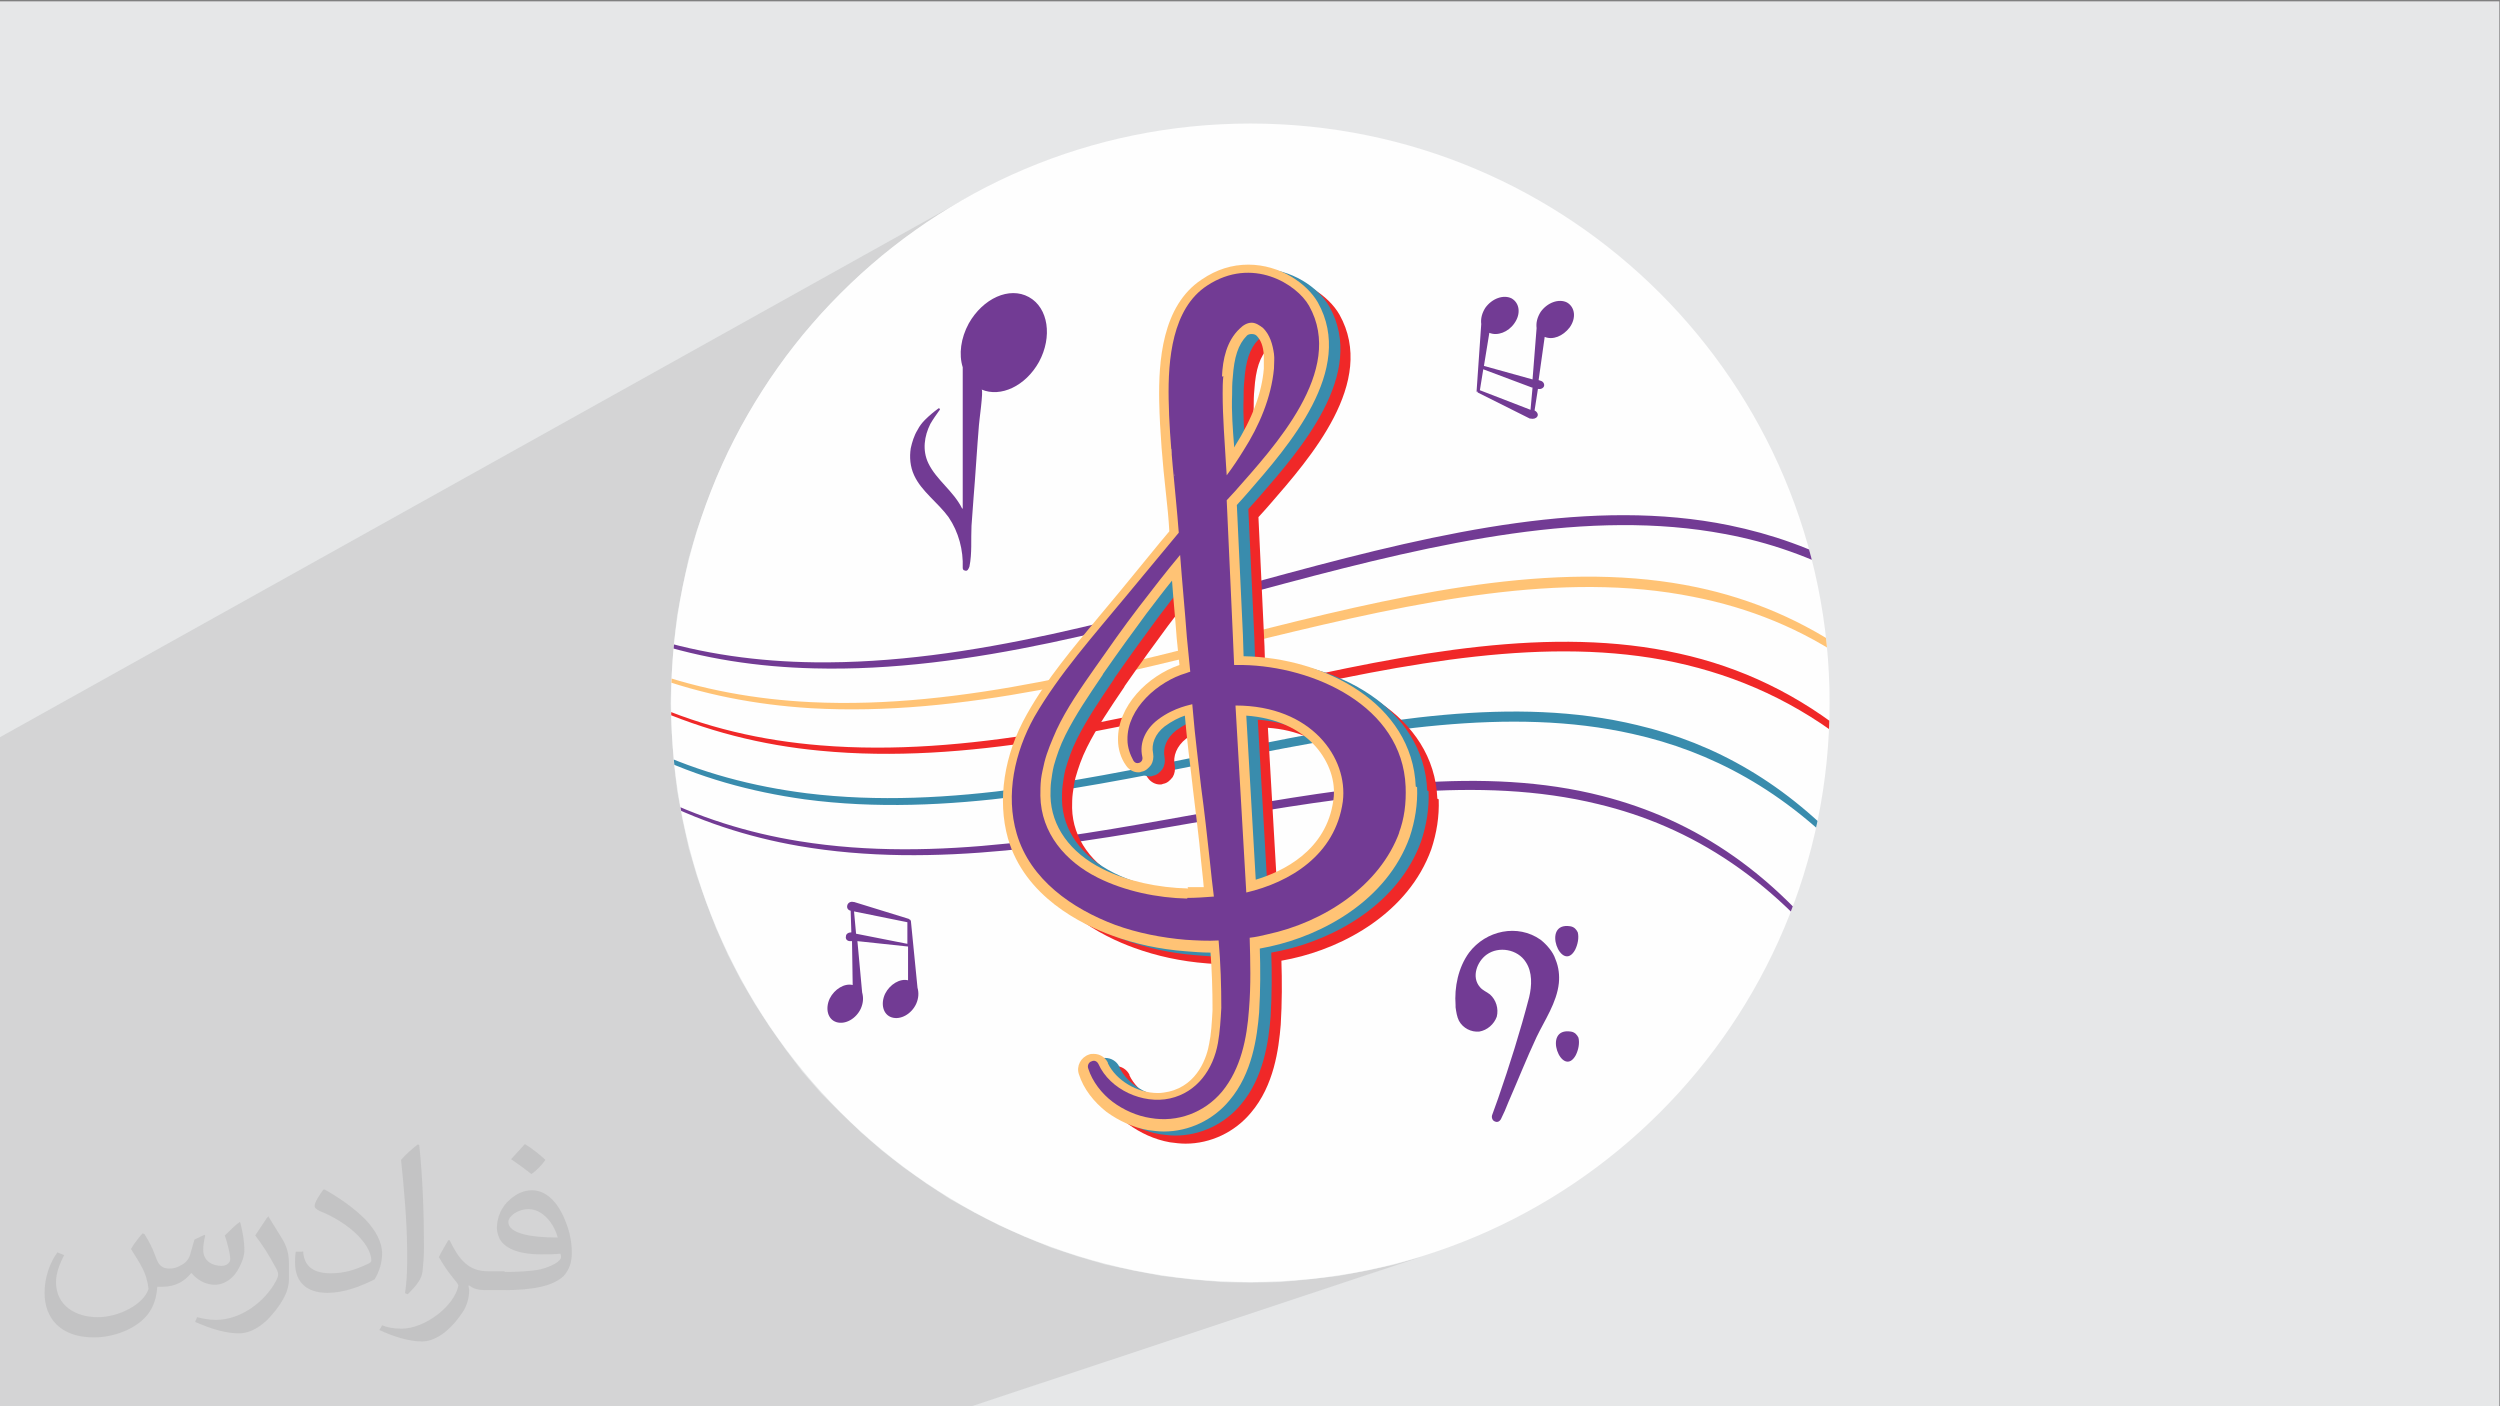
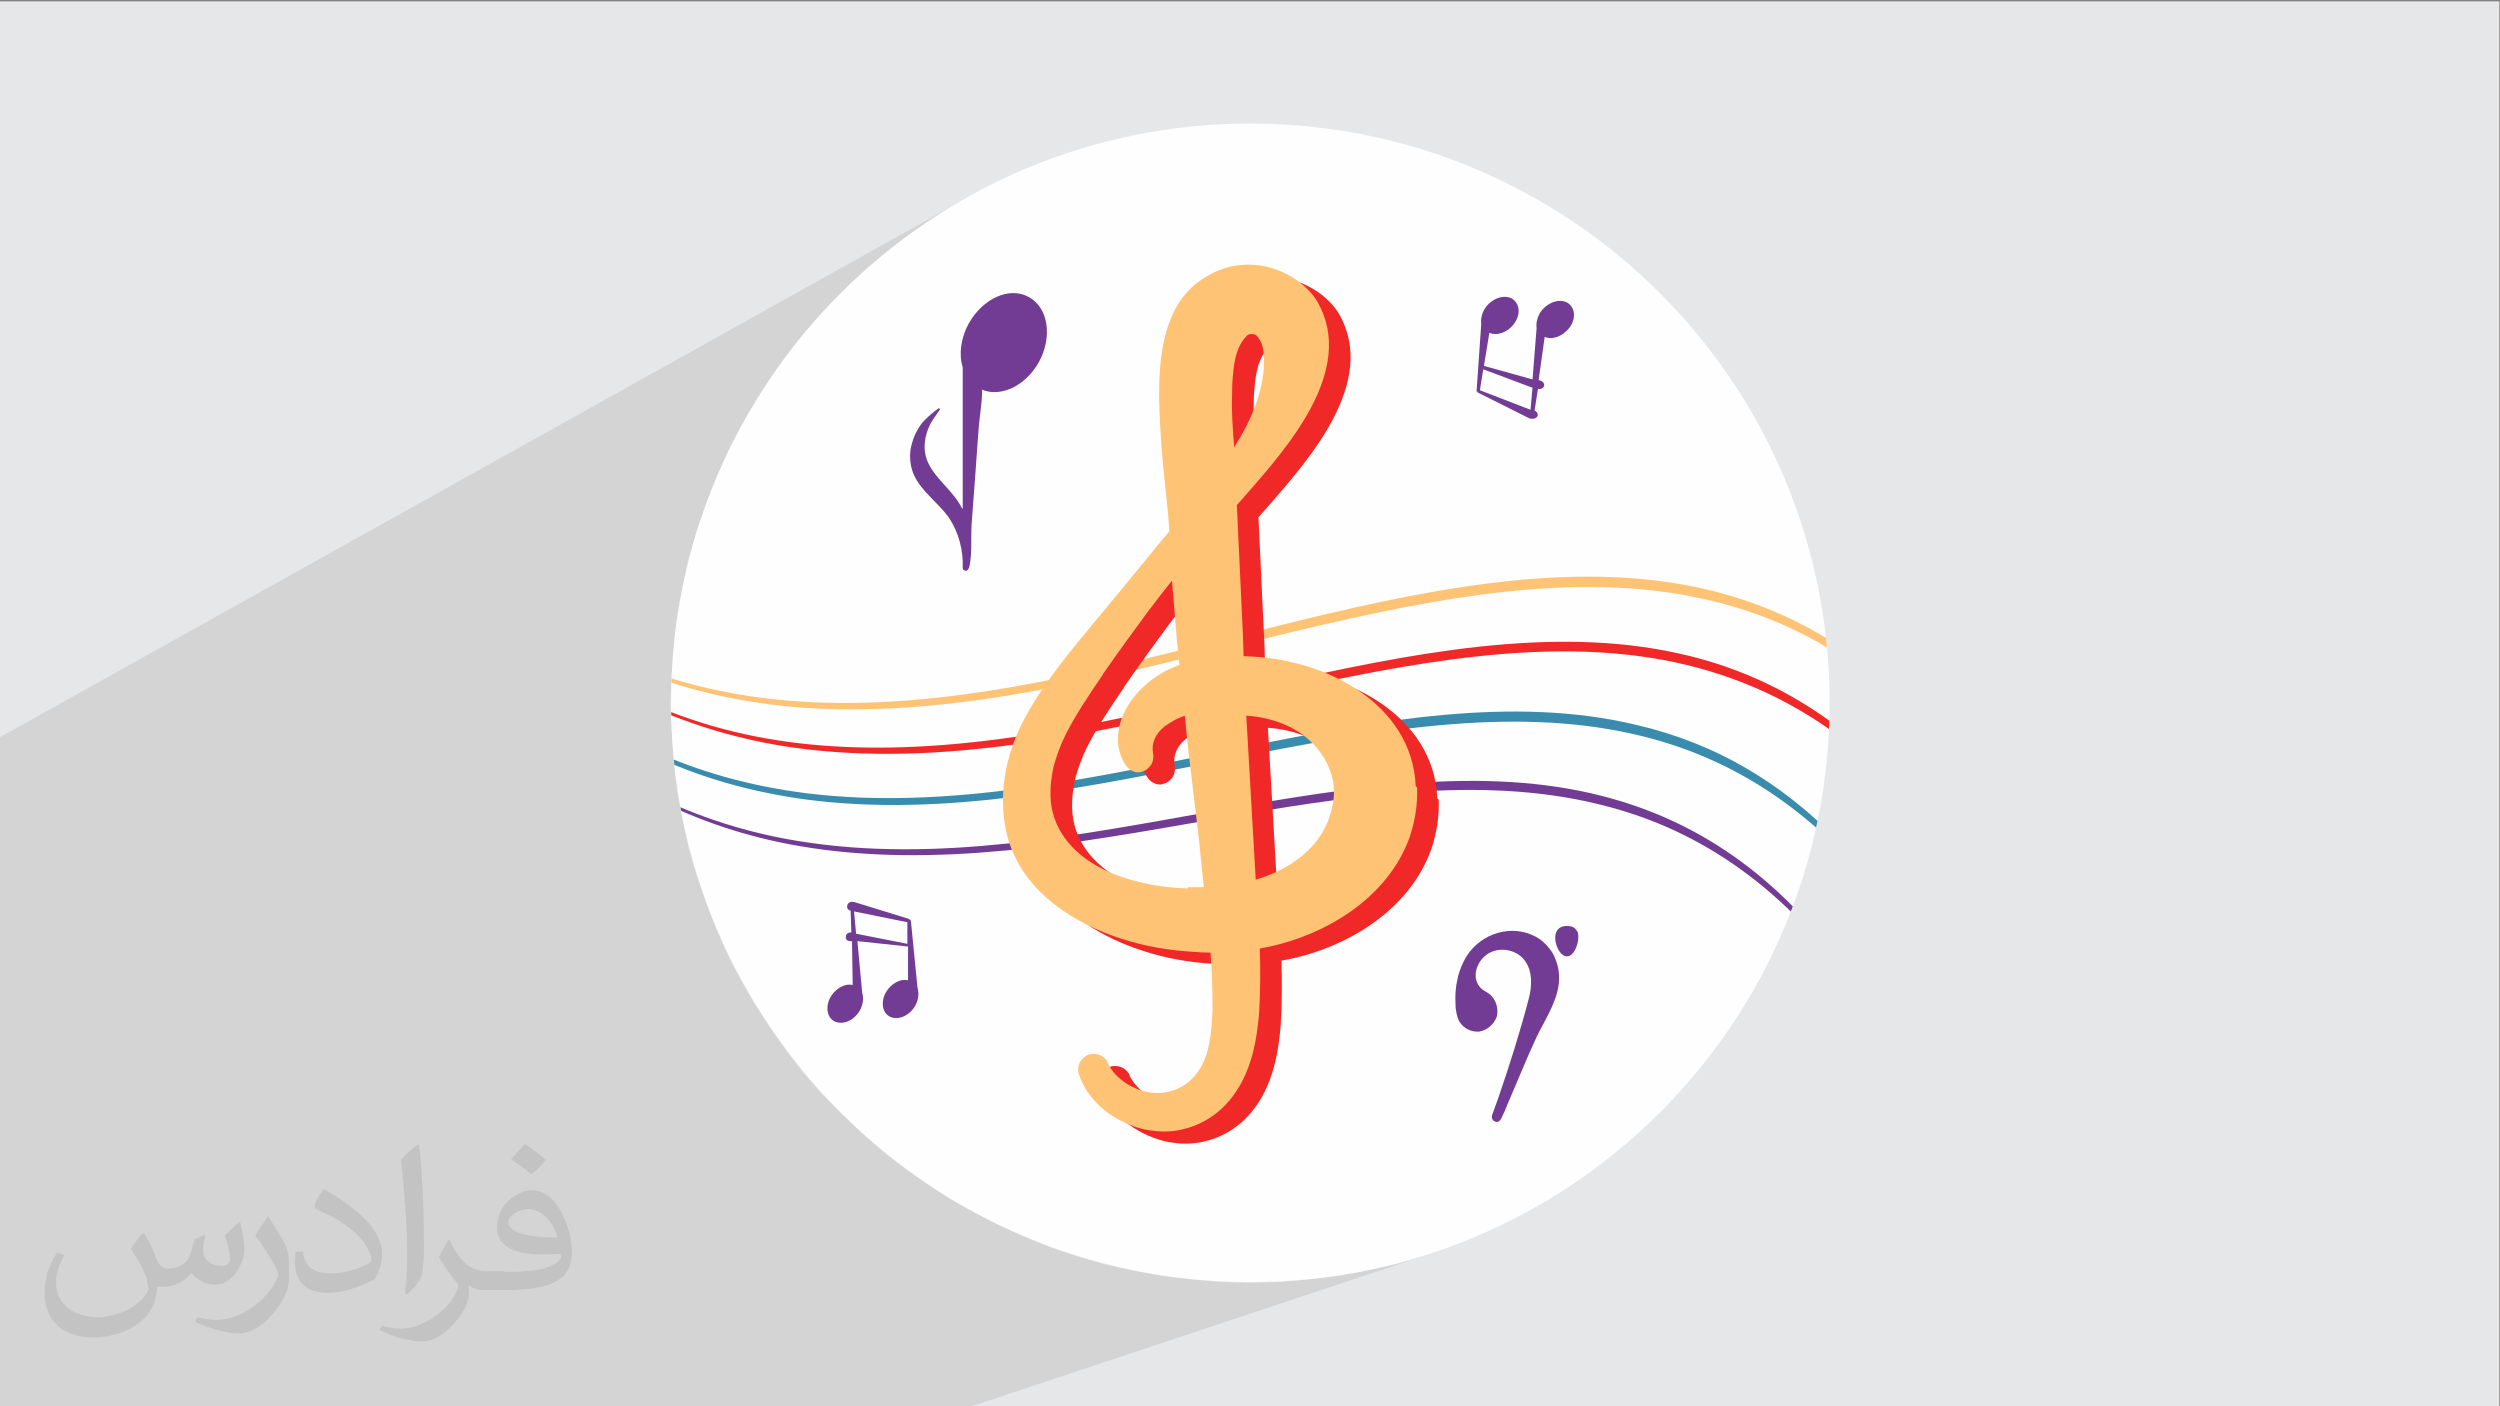
<svg xmlns="http://www.w3.org/2000/svg" xml:space="preserve" width="3.703in" height="2.083in" version="1.1" style="shape-rendering:geometricPrecision; text-rendering:geometricPrecision; image-rendering:optimizeQuality; fill-rule:evenodd; clip-rule:evenodd" viewBox="0 0 3703 2083">
  <rect x="0" y="0" width="3703" height="2083" fill="#808080" stroke="none" />
  <defs>
    <style type="text/css">
   
    .fil9 {fill:none}
    .fil3 {fill:#FEFEFE}
    .fil0 {fill:#E6E7E8}
    .fil5 {fill:#398CAD;fill-rule:nonzero}
    .fil4 {fill:#723B94;fill-rule:nonzero}
    .fil8 {fill:#ECC28D;fill-rule:nonzero}
    .fil7 {fill:#F02828;fill-rule:nonzero}
    .fil6 {fill:#FFC375;fill-rule:nonzero}
    .fil1 {fill:#373435;fill-opacity:0.102}
    .fil2 {fill:#373435;fill-opacity:0.102}
   
  </style>
    <clipPath id="id0">
      <path d="M1852 183c474,0 858,384 858,858 0,474 -384,858 -858,858 -474,0 -858,-384 -858,-858 0,-474 384,-858 858,-858z" />
    </clipPath>
  </defs>
  <g id="Layer_x0020_1">
    <polygon class="fil0" points="-2,2 3702,2 3702,2085 -2,2085 " />
    <polygon class="fil1" points="1433,2085 -2,2085 -2,1093 1443,287 1407,308 1372,330 1338,354 1306,379 1275,406 1245,435 1216,465 1189,496 1164,528 1140,562 1118,597 1097,633 1078,670 1061,708 1046,747 1032,786 1020,827 1011,869 1003,911 998,954 995,998 993,1042 995,1086 998,1129 1003,1172 1011,1215 1020,1256 1032,1297 1046,1337 1061,1376 1078,1414 1097,1451 1118,1487 1140,1521 1164,1555 1189,1588 1216,1619 1245,1648 1275,1677 1306,1704 1338,1729 1372,1753 1407,1776 1443,1796 1480,1815 1518,1832 1557,1848 1596,1861 1637,1873 1679,1882 1721,1890 1764,1895 1808,1899 1852,1900 1896,1899 1939,1895 1982,1890 2025,1882 2066,1873 2107,1861 " />
    <path class="fil2" d="M214 1828c7,11 12,21 16,32 3,7 5,19 21,19 5,0 11,-1 17,-5 7,-3 12,-9 14,-17l6 -21 15 -7 1 1c-2,8 -3,16 -3,21 0,18 15,24 27,24 7,0 13,-4 13,-10 0,-8 -4,-23 -8,-35 7,-7 14,-14 22,-20l1 1c4,15 6,30 6,40 0,10 -4,20 -8,27 -7,14 -20,25 -36,25 -12,0 -25,-6 -34,-17l-1 0c-9,11 -22,20 -43,20l-7 0c-1,14 -4,24 -9,33 -13,25 -50,42 -85,42 -49,0 -73,-28 -73,-66 0,-23 8,-45 19,-60l10 4c-7,14 -12,27 -12,40 0,35 29,52 62,52 31,0 68,-19 75,-42 -3,-25 -12,-36 -26,-59 4,-7 10,-15 17,-23l1 0 0 0 0 0 0 0 2 1 0 0 0 0 0 0 0 0 0 0 0 0 0 0 0 0 0 0 0 0 0 0 0 0zm564 -133c10,6 20,14 30,23 -6,8 -12,15 -21,21 -10,-8 -20,-15 -30,-22 7,-8 14,-15 20,-22l0 0 0 0 0 0 1 0 0 0 0 0zm5 96c-17,0 -30,11 -30,19 0,17 33,23 73,23 -5,-20 -22,-42 -43,-42l0 0zm-37 93c22,0 41,-1 55,-4 16,-4 30,-12 30,-18 0,-2 0,-3 -1,-5 -9,1 -19,1 -29,1 -29,0 -52,-7 -61,-23 -2,-5 -4,-10 -4,-16 0,-16 7,-32 19,-42 10,-9 21,-14 33,-14 20,0 37,16 48,42 6,14 11,30 11,51 0,14 -4,25 -12,34 -16,15 -45,21 -90,21l-20 0 0 0 -5 0c-11,0 -19,-2 -25,-7l-1 0c0,3 1,5 1,7 0,10 -3,23 -10,33 -20,30 -42,43 -60,43 -19,0 -42,-7 -63,-17l4 -7c7,3 16,5 29,5 34,0 78,-33 84,-64 -1,-3 -4,-6 -7,-10 -10,-12 -16,-22 -22,-32 5,-10 10,-18 14,-25l2 0c14,29 28,46 57,46l5 0 0 0 21 0 0 0 0 0 0 0 -3 1 0 0 0 0zm-146 31c2,-14 3,-29 3,-43l0 -21c0,-39 -5,-96 -9,-133 7,-8 17,-17 25,-23l2 1c5,47 7,101 7,151 0,13 -1,26 -2,35 -1,12 -8,21 -22,35l-3 -1 0 0 0 0 0 0 -1 -1 0 0 0 0zm-151 -62c1,18 10,33 41,33 20,0 36,-5 55,-14 3,-1 5,-3 5,-5 0,-12 -9,-27 -24,-41 -14,-13 -34,-25 -52,-32 -6,-3 -8,-5 -8,-8 0,-5 7,-16 13,-24l2 0c20,11 43,27 60,44 15,16 25,33 25,51 0,13 -4,26 -11,38 -22,11 -46,20 -70,20 -29,0 -48,-14 -48,-45 0,-3 0,-9 1,-16l10 0 0 0 0 0 0 0 1 -1 0 0 0 0 0 0zm-52 -52l18 29c7,11 13,22 13,41l0 24c0,19 -12,39 -32,60 -15,14 -29,20 -42,20 -19,0 -40,-6 -65,-17l3 -7c8,2 17,4 28,4 36,0 72,-26 89,-58 2,-4 3,-7 3,-9 0,-4 -2,-8 -4,-11 -9,-17 -19,-33 -30,-47 6,-9 12,-18 18,-27l1 0 0 -2 0 0 0 0 0 0z" />
    <path class="fil3" d="M1852 183c474,0 858,384 858,858 0,474 -384,858 -858,858 -474,0 -858,-384 -858,-858 0,-474 384,-858 858,-858z" />
    <g style="clip-path:url(#id0)">
      <g id="_2291741314976">
        <g>
          <g>
            <g>
-               <path id="1" class="fil4" d="M961 944c80,25 163,36 245,37 232,3 471,-70 702,-132 230,-62 452,-112 653,-71 63,13 124,34 183,67l0 13c-61,-33 -124,-55 -189,-67 -201,-38 -422,12 -651,73 -229,61 -467,132 -698,126 -83,-2 -164,-14 -244,-40l0 -6z" />
-             </g>
+               </g>
          </g>
          <g>
            <g>
              <path class="fil5" d="M961 1109c77,36 155,56 234,66 211,26 428,-24 637,-66 210,-43 411,-79 593,-35 115,27 221,86 317,192l0 10c-99,-105 -207,-163 -324,-189 -182,-41 -383,-5 -592,36 -208,41 -424,89 -634,61 -79,-11 -157,-32 -233,-69l0 -5z" />
            </g>
          </g>
          <g>
            <g>
              <path class="fil4" d="M961 1174c73,37 148,60 223,72 204,33 414,-9 616,-45 203,-36 398,-67 573,-22 137,35 262,115 370,269l0 7c-111,-152 -238,-231 -376,-264 -176,-43 -370,-12 -572,23 -201,35 -410,74 -612,39 -75,-13 -150,-37 -222,-75l0 -5z" />
            </g>
          </g>
          <g>
            <g>
              <path class="fil6" d="M961 994c79,28 159,42 240,46 225,11 457,-55 680,-110 223,-56 439,-101 633,-60 80,17 157,49 229,100l0 13c-74,-52 -153,-83 -235,-99 -194,-39 -409,7 -631,61 -222,54 -452,117 -676,104 -81,-5 -161,-20 -239,-49l0 -6z" />
            </g>
          </g>
          <g>
            <g>
              <path class="fil7" d="M961 1041c83,37 168,56 254,63 218,18 442,-39 659,-88 216,-49 425,-90 613,-48 91,20 177,60 257,126l0 12c-82,-66 -170,-105 -263,-125 -188,-40 -396,1 -611,49 -215,48 -438,103 -655,82 -86,-8 -170,-29 -253,-66l0 -5z" />
            </g>
          </g>
        </g>
        <path class="fil4" d="M2188 579c0,1 0,2 2,3l76 38c0,0 0,0 1,0 4,1 8,0 10,-3 2,-3 0,-7 -4,-9l0 0 5 -32c0,0 0,0 0,0 4,1 8,-1 9,-4 1,-3 -1,-7 -5,-8l-3 -1 9 -64c12,5 27,-1 37,-14 10,-14 8,-30 -4,-37 -12,-6 -29,0 -39,14 -5,8 -7,16 -6,24l-6 76 -72 -20 8 -49c12,5 28,-1 37,-14 10,-14 8,-30 -4,-37 -12,-6 -29,0 -39,14 -5,8 -7,16 -6,24l-7 101zm82 -5l0 0 -3 33 -75 -29 5 -31 72 27z" />
        <path class="fil4" d="M1348 1364c0,-1 0,-2 -2,-3l-81 -25c0,0 0,0 -1,0 -4,-1 -8,1 -9,5 -1,4 1,7 5,8l0 0 1 32c0,0 0,0 0,0 -4,0 -8,2 -8,6 -1,4 2,7 6,7l3 0 1 65c-12,-3 -27,6 -34,20 -7,15 -3,31 10,35 13,4 29,-5 36,-20 4,-9 4,-17 2,-24l-7 -76 75 8 0 50c-12,-3 -27,6 -34,20 -7,15 -3,31 10,35 13,4 29,-5 36,-20 4,-9 4,-17 2,-24l-10 -101zm-80 19l0 0 -3 -33 79 16 0 32 -76 -15z" />
        <g>
          <path class="fil4" d="M1349 664c-2,13 -1,27 5,40 11,24 35,40 51,62 15,22 22,49 21,75 0,2 1,4 3,4 4,2 6,-3 7,-6 4,-20 2,-40 3,-60 1,-14 2,-27 3,-41 3,-36 5,-72 8,-108 0,-4 7,-52 4,-53 28,12 65,-5 85,-41 20,-37 14,-80 -15,-96 -29,-16 -68,2 -89,39 -12,22 -15,46 -9,65 0,0 0,0 0,0l0 210c0,0 0,-1 -1,-1 -13,-26 -38,-42 -50,-67 -9,-19 -6,-40 3,-58 4,-7 9,-14 14,-21 1,-1 -1,-3 -2,-2 -7,5 -14,11 -20,17 -4,4 -8,9 -11,15 -5,8 -8,18 -10,27z" />
        </g>
        <g>
          <path class="fil4" d="M2156 1489c-2,-27 4,-56 20,-78 25,-33 72,-43 106,-19 5,4 9,8 13,13 4,5 7,10 9,16 5,12 6,24 5,35 -3,29 -21,55 -33,80 -15,32 -28,65 -42,97 -3,8 -7,17 -11,25 -2,3 -5,5 -9,3 -3,-1 -5,-5 -4,-9l0 0c3,-8 6,-17 9,-25 17,-49 33,-100 46,-150 4,-17 5,-37 -5,-52 -12,-19 -40,-24 -58,-11 -14,10 -23,33 -10,48 4,5 10,7 15,11 9,8 13,21 10,33 -4,11 -14,20 -26,22 -12,1 -24,-5 -30,-16 -3,-6 -4,-13 -5,-20 0,-1 0,-3 0,-4z" />
          <path class="fil4" d="M2333 1407c4,-8 6,-18 4,-26 -2,-4 -5,-8 -11,-9 0,0 0,0 0,0 -44,-7 -13,71 7,35z" />
-           <path class="fil4" d="M2334 1563c4,-8 6,-18 4,-26 -2,-4 -5,-8 -11,-9 0,0 0,0 0,0 -44,-7 -13,71 7,35z" />
        </g>
        <path class="fil7" d="M2129 1183c-5,-123 -135,-191 -255,-193l-1 -32c-3,-66 -6,-130 -9,-192 3,-3 17,-19 17,-19 59,-68 159,-181 103,-281 -16,-28 -56,-56 -103,-56 -24,0 -47,7 -69,22 -59,39 -64,122 -63,180 1,46 5,92 10,137 2,18 4,37 5,56 -13,15 -54,66 -74,90 -10,12 -20,24 -30,36 -38,46 -78,93 -107,145 -34,60 -44,127 -28,184 25,86 108,127 155,144 33,12 69,20 108,23 12,1 25,2 37,2 0,0 0,0 0,0 2,25 3,55 3,85 -1,19 -2,36 -5,50 -3,18 -16,61 -60,71 -5,1 -10,2 -16,2 -31,0 -62,-19 -74,-44l0 -1c-4,-8 -12,-13 -21,-13 -2,0 -5,0 -7,1 -12,4 -19,17 -15,29 7,22 22,41 41,56 18,13 39,23 62,27 8,1 15,2 23,2 37,0 73,-17 97,-46 34,-40 41,-94 44,-130 2,-33 2,-66 1,-95 5,-1 10,-2 15,-3 78,-17 173,-68 207,-162 8,-24 12,-49 11,-74zm-122 20l0 0c-10,75 -75,106 -115,118l-14 -243c43,3 79,19 103,46 20,23 30,52 26,79zm-114 -688l0 0c7,7 10,16 11,29 0,5 0,12 0,20 -3,36 -17,74 -43,115 0,1 -1,1 -1,2 0,-1 0,-1 0,-2 -2,-25 -4,-51 -3,-76 0,-8 0,-17 1,-26 2,-30 8,-49 21,-62 3,-3 11,-3 14,0zm-101 819l0 0c-45,-1 -91,-11 -127,-29 -48,-24 -76,-63 -77,-108 0,-7 0,-15 1,-22 1,-7 2,-15 4,-23 4,-14 9,-29 17,-45 15,-30 34,-58 55,-89l1 -2c23,-33 44,-62 64,-89 13,-17 25,-33 38,-49 2,29 5,58 7,86l4 39c-47,16 -92,61 -91,111 0,13 4,27 12,38 4,6 11,10 18,10 2,0 3,0 5,-1 6,-1 10,-5 14,-10 3,-5 4,-11 3,-17 -3,-14 3,-29 17,-40 11,-8 21,-13 30,-16 3,34 7,67 11,100l1 9c4,35 9,71 12,106l3 28 1 11c-6,0 -12,0 -18,0 -2,0 -4,0 -6,0z" />
-         <path class="fil5" d="M2114 1171c-5,-123 -135,-191 -255,-193l-1 -32c-3,-66 -6,-130 -9,-192 3,-3 17,-19 17,-19 59,-68 159,-181 103,-281 -16,-28 -56,-56 -103,-56 -24,0 -47,7 -69,22 -59,39 -64,122 -63,180 1,46 5,92 10,137 2,18 4,37 5,56 -13,15 -54,66 -74,90 -10,12 -20,24 -30,36 -38,46 -78,93 -107,145 -34,60 -44,127 -28,184 25,86 108,127 155,144 33,12 69,20 108,23 12,1 25,2 37,2 0,0 0,0 0,0 2,25 3,55 3,85 -1,19 -2,36 -5,50 -3,18 -16,61 -60,71 -5,1 -10,2 -16,2 -31,0 -62,-19 -74,-44l0 -1c-4,-8 -12,-13 -21,-13 -2,0 -5,0 -7,1 -12,4 -19,17 -15,29 7,22 22,41 41,56 18,13 39,23 62,27 8,1 15,2 23,2 37,0 73,-17 97,-46 34,-40 41,-94 44,-130 2,-33 2,-66 1,-95 5,-1 10,-2 15,-3 78,-17 173,-68 207,-162 8,-24 12,-49 11,-74zm-122 20l0 0c-10,75 -75,106 -115,118l-14 -243c43,3 79,19 103,46 20,23 30,52 26,79zm-114 -688l0 0c7,7 10,16 11,29 0,5 0,12 0,20 -3,36 -17,74 -43,115 0,1 -1,1 -1,2 0,-1 0,-1 0,-2 -2,-25 -4,-51 -3,-76 0,-8 0,-17 1,-26 2,-30 8,-49 21,-62 3,-3 11,-3 14,0zm-101 819l0 0c-45,-1 -91,-11 -127,-29 -48,-24 -76,-63 -77,-108 0,-7 0,-15 1,-22 1,-7 2,-15 4,-23 4,-14 9,-29 17,-45 15,-30 34,-58 55,-89l1 -2c23,-33 44,-62 64,-89 13,-17 25,-33 38,-49 2,29 5,58 7,86l4 39c-47,16 -92,61 -91,111 0,13 4,27 12,38 4,6 11,10 18,10 2,0 3,0 5,-1 6,-1 10,-5 14,-10 3,-5 4,-11 3,-17 -3,-14 3,-29 17,-40 11,-8 21,-13 30,-16 3,34 7,67 11,100l1 9c4,35 9,71 12,106l3 28 1 11c-6,0 -12,0 -18,0 -2,0 -4,0 -6,0z" />
        <path class="fil6" d="M2097 1165c-5,-123 -135,-191 -255,-193l-1 -32c-3,-66 -6,-130 -9,-192 3,-3 17,-19 17,-19 59,-68 159,-181 103,-281 -16,-28 -56,-56 -103,-56 -24,0 -47,7 -69,22 -59,39 -64,122 -63,180 1,46 5,92 10,137 2,18 4,37 5,56 -13,15 -54,66 -74,90 -10,12 -20,24 -30,36 -38,46 -78,93 -107,145 -34,60 -44,127 -28,184 25,86 108,127 155,144 33,12 69,20 108,23 12,1 25,2 37,2 0,0 0,0 0,0 2,25 3,55 3,85 -1,19 -2,36 -5,50 -3,18 -16,61 -60,71 -5,1 -10,2 -16,2 -31,0 -62,-19 -74,-44l0 -1c-4,-8 -12,-13 -21,-13 -2,0 -5,0 -7,1 -12,4 -19,17 -15,29 7,22 22,41 41,56 18,13 39,23 62,27 8,1 15,2 23,2 37,0 73,-17 97,-46 34,-40 41,-94 44,-130 2,-33 2,-66 1,-95 5,-1 10,-2 15,-3 78,-17 173,-68 207,-162 8,-24 12,-49 11,-74zm-122 20l0 0c-10,75 -75,106 -115,118l-14 -243c43,3 79,19 103,46 20,23 30,52 26,79zm-114 -688l0 0c7,7 10,16 11,29 0,5 0,12 0,20 -3,36 -17,74 -43,115 0,1 -1,1 -1,2 0,-1 0,-1 0,-2 -2,-25 -4,-51 -3,-76 0,-8 0,-17 1,-26 2,-30 8,-49 21,-62 3,-3 11,-3 14,0zm-101 819l0 0c-45,-1 -91,-11 -127,-29 -48,-24 -76,-63 -77,-108 0,-7 0,-15 1,-22 1,-7 2,-15 4,-23 4,-14 9,-29 17,-45 15,-30 34,-58 55,-89l1 -2c23,-33 44,-62 64,-89 13,-17 25,-33 38,-49 2,29 5,58 7,86l4 39c-47,16 -92,61 -91,111 0,13 4,27 12,38 4,6 11,10 18,10 2,0 3,0 5,-1 6,-1 10,-5 14,-10 3,-5 4,-11 3,-17 -3,-14 3,-29 17,-40 11,-8 21,-13 30,-16 3,34 7,67 11,100l1 9c4,35 9,71 12,106l3 28 1 11c-6,0 -12,0 -18,0 -2,0 -4,0 -6,0z" />
        <g>
-           <path class="fil4" d="M2072 1234c8,-21 11,-44 10,-69 -5,-120 -137,-178 -241,-180 -4,0 -9,0 -13,0l-2 -46c-3,-66 -6,-132 -9,-198 4,-4 8,-9 12,-13 58,-66 164,-179 110,-275 -18,-32 -84,-74 -151,-30 -52,34 -58,110 -57,168 1,66 10,132 15,198 0,0 -54,65 -78,94 -47,57 -99,115 -136,179 -29,52 -43,115 -26,173 20,68 82,111 146,135 33,12 69,19 104,22 16,1 33,2 49,1 3,34 4,67 4,100 -1,18 -2,35 -5,52 -7,39 -31,73 -71,82 -40,9 -89,-13 -106,-51l0 0c-2,-4 -6,-6 -10,-4 -4,1 -7,6 -5,11 6,19 20,37 36,49 16,12 36,21 56,24 40,7 80,-8 106,-39 28,-34 37,-79 40,-122 3,-36 2,-71 1,-106 9,-1 18,-3 26,-5 84,-18 167,-72 196,-152zm-262 -676l0 0c1,-26 7,-53 26,-71 5,-5 11,-9 18,-9 6,0 12,4 17,8 10,10 14,24 16,38 1,7 0,14 0,22 -4,43 -22,85 -45,121 -8,13 -16,25 -25,37l-1 -15c-2,-35 -5,-71 -5,-106 0,-8 0,-17 1,-26zm-51 773l0 0c-45,-1 -93,-11 -133,-31 -48,-24 -84,-66 -85,-121 0,-8 0,-16 1,-25 1,-8 3,-16 5,-25 4,-16 11,-32 18,-48 15,-32 36,-62 57,-92 21,-30 42,-60 65,-90 20,-26 40,-52 61,-77 3,41 7,81 10,122l5 51c0,0 -4,1 -6,2 -41,12 -88,52 -87,99 0,11 4,22 9,31 2,3 5,4 8,3 4,-1 6,-5 5,-9 0,0 0,0 0,0 -5,-22 6,-42 23,-55 25,-19 50,-22 51,-23l1 11c3,37 8,74 12,111 5,37 9,73 13,110l3 28 3 25c-13,1 -27,2 -40,2zm87 -9l0 0 -16 -277c113,0 167,78 159,142 -11,80 -79,120 -143,135z" />
-         </g>
+           </g>
        <g>
          <path class="fil8" d="M1738 695c0,0 0,-1 0,-1 0,0 0,1 0,1z" />
          <path class="fil8" d="M1740 716c0,0 0,0 0,0 0,1 0,1 0,1 0,0 0,0 0,0 0,0 0,0 0,-1 0,0 0,0 0,0 0,0 0,0 0,0 0,0 0,-1 0,-1 0,0 0,0 0,1 0,0 0,0 0,0 0,0 0,0 0,0z" />
          <path class="fil8" d="M1739 703c0,0 0,0 0,0 0,0 0,0 0,0z" />
          <path class="fil8" d="M1738 696c0,0 0,-1 0,-1l0 1z" />
          <path class="fil8" d="M1740 712c0,0 0,0 0,0l0 0z" />
-           <path class="fil8" d="M1737 693c0,0 0,0 0,0l0 0z" />
          <path class="fil8" d="M1739 704c0,-1 0,-1 0,-2 0,-1 0,-2 0,-2 0,0 0,0 0,0 0,0 0,0 0,-1 0,0 0,-1 0,-1 0,0 0,0 0,0 0,0 0,-1 0,0 0,0 0,0 0,0 0,0 0,1 0,1 0,0 0,0 0,0 0,0 0,1 0,1 0,0 0,0 0,0 0,1 0,1 0,2 0,0 0,-1 0,-1 0,0 0,3 1,4 0,2 0,3 0,5 0,0 0,-2 0,-3 0,0 0,1 0,1 0,0 0,-1 0,-1 0,0 0,0 0,0 0,-1 0,-1 0,-2 0,0 0,0 0,0 0,-2 0,-4 0,-4 0,1 0,2 0,3z" />
          <path class="fil8" d="M1732 652c0,-1 0,-1 0,-2 0,0 0,0 0,1l0 -1c0,0 0,0 0,0 0,0 0,0 0,0 0,0 0,0 0,0 0,0 0,0 0,-1 0,0 0,0 0,0 0,0 0,-1 0,-1 0,0 0,0 0,1 0,0 0,1 0,2 0,0 0,0 0,1 0,0 0,1 0,1 0,0 0,0 0,0zm0 -1l0 0c0,0 0,0 0,0 0,0 0,0 0,0 0,0 0,0 0,0z" />
          <path class="fil8" d="M1724 592c0,0 0,0 0,1 0,-1 0,-1 0,-1z" />
          <path class="fil8" d="M1727 614c0,0 0,-1 0,-2 0,0 0,1 0,2z" />
          <path class="fil8" d="M1726 610c0,0 0,0 0,1 0,0 0,0 0,-1z" />
          <path class="fil8" d="M1726 615c0,1 0,1 1,2 0,-2 0,-3 -1,-2z" />
          <path class="fil8" d="M1725 604c0,0 0,0 0,0 0,0 0,-1 0,-1 0,0 0,0 0,0 0,0 0,0 0,0 0,-2 -1,-4 0,-2 0,1 0,3 1,4 0,0 0,1 0,1 0,1 0,2 0,3 0,0 0,-2 0,-3 0,0 0,0 0,0 0,0 0,-1 0,-2z" />
          <path class="fil8" d="M1729 631c0,1 0,-1 0,-1 0,0 0,1 0,1z" />
          <path class="fil8" d="M1730 642c0,0 0,-2 0,-3 0,0 0,0 0,0 0,0 0,0 0,-1 0,-2 0,-2 0,-2 0,0 0,0 0,0 0,0 0,0 0,0 0,0 0,0 0,0 0,0 0,0 0,1 0,0 0,0 0,0 0,0 0,1 0,1 0,0 0,1 0,1 0,0 0,0 0,0 0,1 0,2 0,3z" />
          <path class="fil8" d="M1732 655c0,0 0,0 0,0 0,0 0,0 0,0z" />
          <path class="fil8" d="M1728 631c0,0 0,-1 0,-1 0,1 0,1 0,1 0,0 0,-1 0,-1 0,0 0,-1 0,-1 -1,-3 -1,1 -1,3z" />
          <path class="fil8" d="M1728 623c0,0 0,0 0,0 0,-3 0,-2 0,0z" />
          <path class="fil8" d="M1731 646c0,0 0,1 0,1 0,0 0,0 0,0 0,0 0,0 0,0 0,0 0,-1 0,-1 0,0 0,0 0,0 0,0 0,-1 0,-1 0,0 0,0 0,0 0,0 0,0 0,0 0,0 0,0 0,0 0,0 0,0 0,0 0,0 0,0 0,0 0,0 0,0 0,1 0,0 0,0 0,0z" />
          <path class="fil8" d="M1734 665c0,1 0,2 0,3 0,0 0,0 0,0 0,0 0,0 0,0 0,2 0,3 1,5 0,0 0,0 0,-1 0,0 0,1 0,1 0,0 0,-1 0,-2 0,0 0,0 0,0 0,-1 0,-3 0,-3 0,-1 0,-2 0,-3z" />
          <path class="fil8" d="M1731 648c0,0 0,-1 0,-2 0,1 0,1 0,2z" />
          <path class="fil8" d="M1731 643c0,0 0,0 0,0 0,0 0,0 0,0z" />
          <path class="fil8" d="M1729 633c0,0 0,0 0,-1 0,0 0,0 0,1z" />
          <path class="fil8" d="M1735 674c0,-1 0,-1 0,-2 0,1 0,1 0,2z" />
          <path class="fil8" d="M1737 690c0,0 0,0 0,0 0,0 0,1 0,1 0,0 0,0 0,0 0,-1 0,-1 0,-1z" />
          <path class="fil8" d="M1737 691c0,0 0,0 0,0 0,0 0,0 0,0z" />
          <path class="fil8" d="M1740 711c0,0 0,-1 0,-1 0,0 0,0 0,0 0,0 0,0 0,-1 0,0 0,0 0,1 0,0 0,1 0,1z" />
          <path class="fil8" d="M1732 654c0,0 0,1 0,0 0,-1 0,-1 0,0z" />
          <path class="fil8" d="M1733 663c0,0 0,0 0,0 0,0 0,-1 0,-1 0,0 0,1 0,1 0,0 0,0 0,0 0,1 0,2 0,1 0,0 0,0 0,0 0,0 0,0 0,0 0,0 0,-1 0,-1 0,0 0,0 0,0z" />
          <path class="fil8" d="M1736 684c0,0 0,0 0,0 0,0 0,-1 0,0z" />
        </g>
      </g>
    </g>
    <path class="fil9" d="M1852 183c474,0 858,384 858,858 0,474 -384,858 -858,858 -474,0 -858,-384 -858,-858 0,-474 384,-858 858,-858z" />
  </g>
</svg>